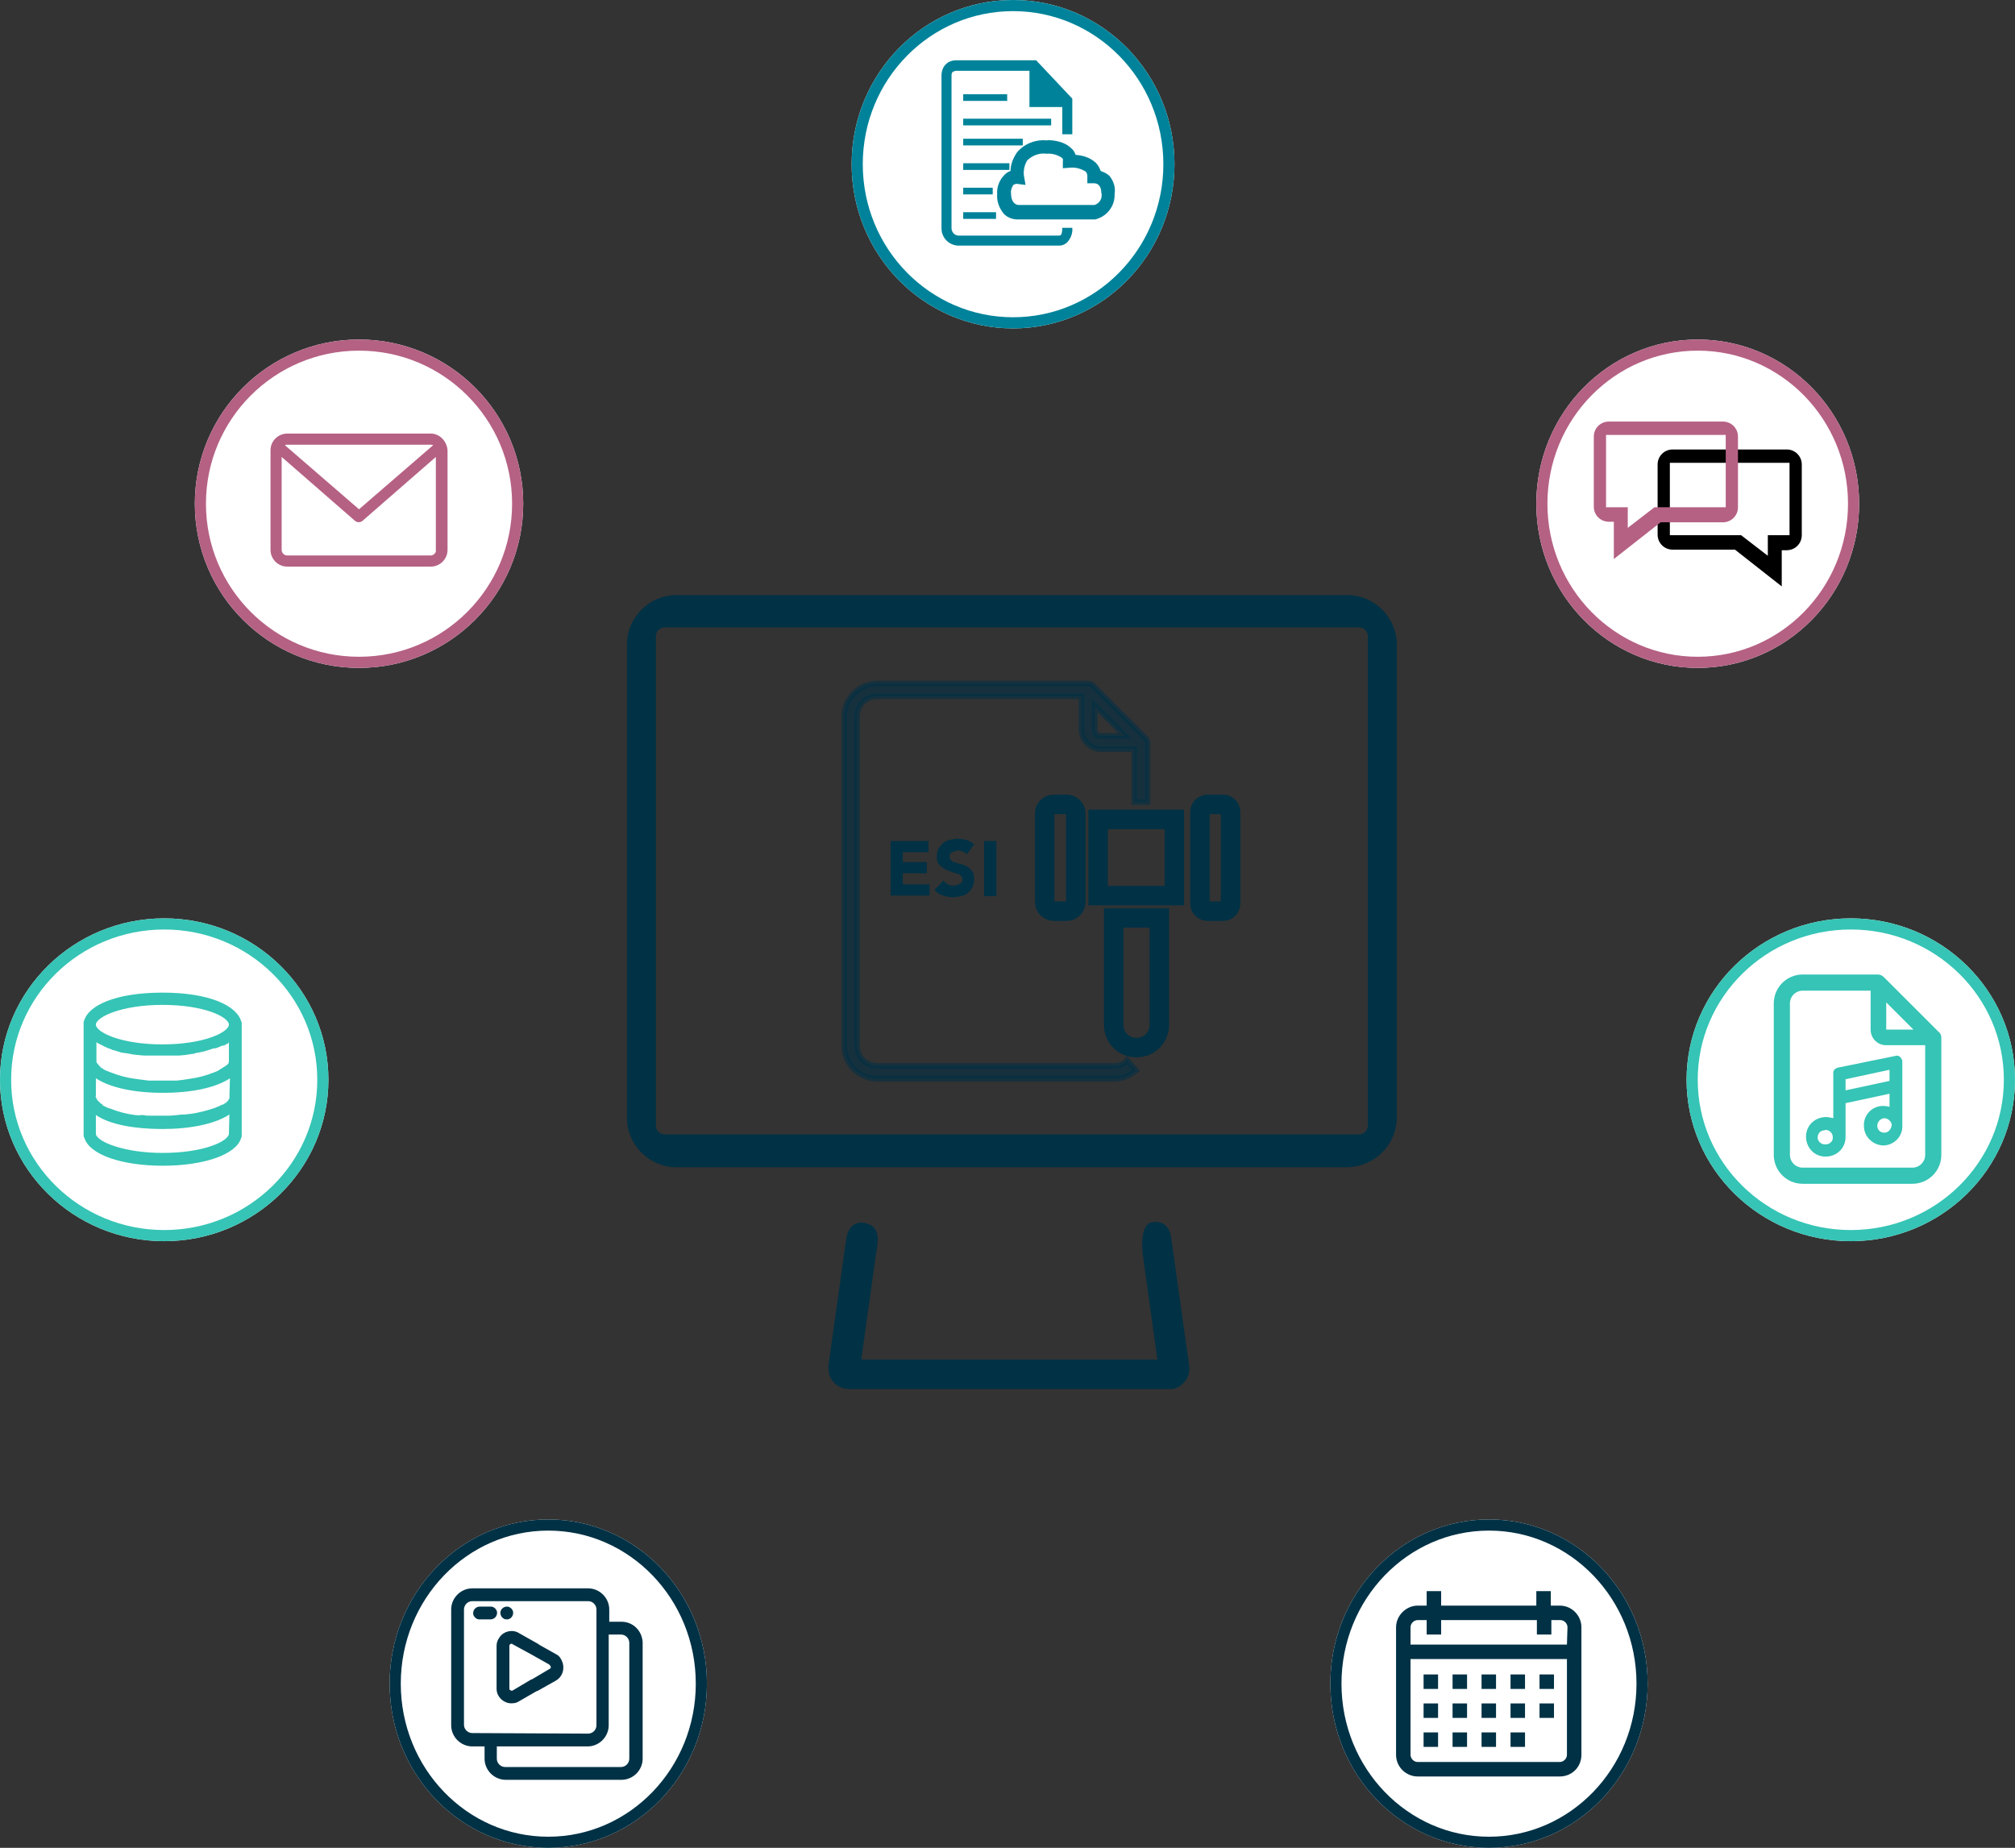
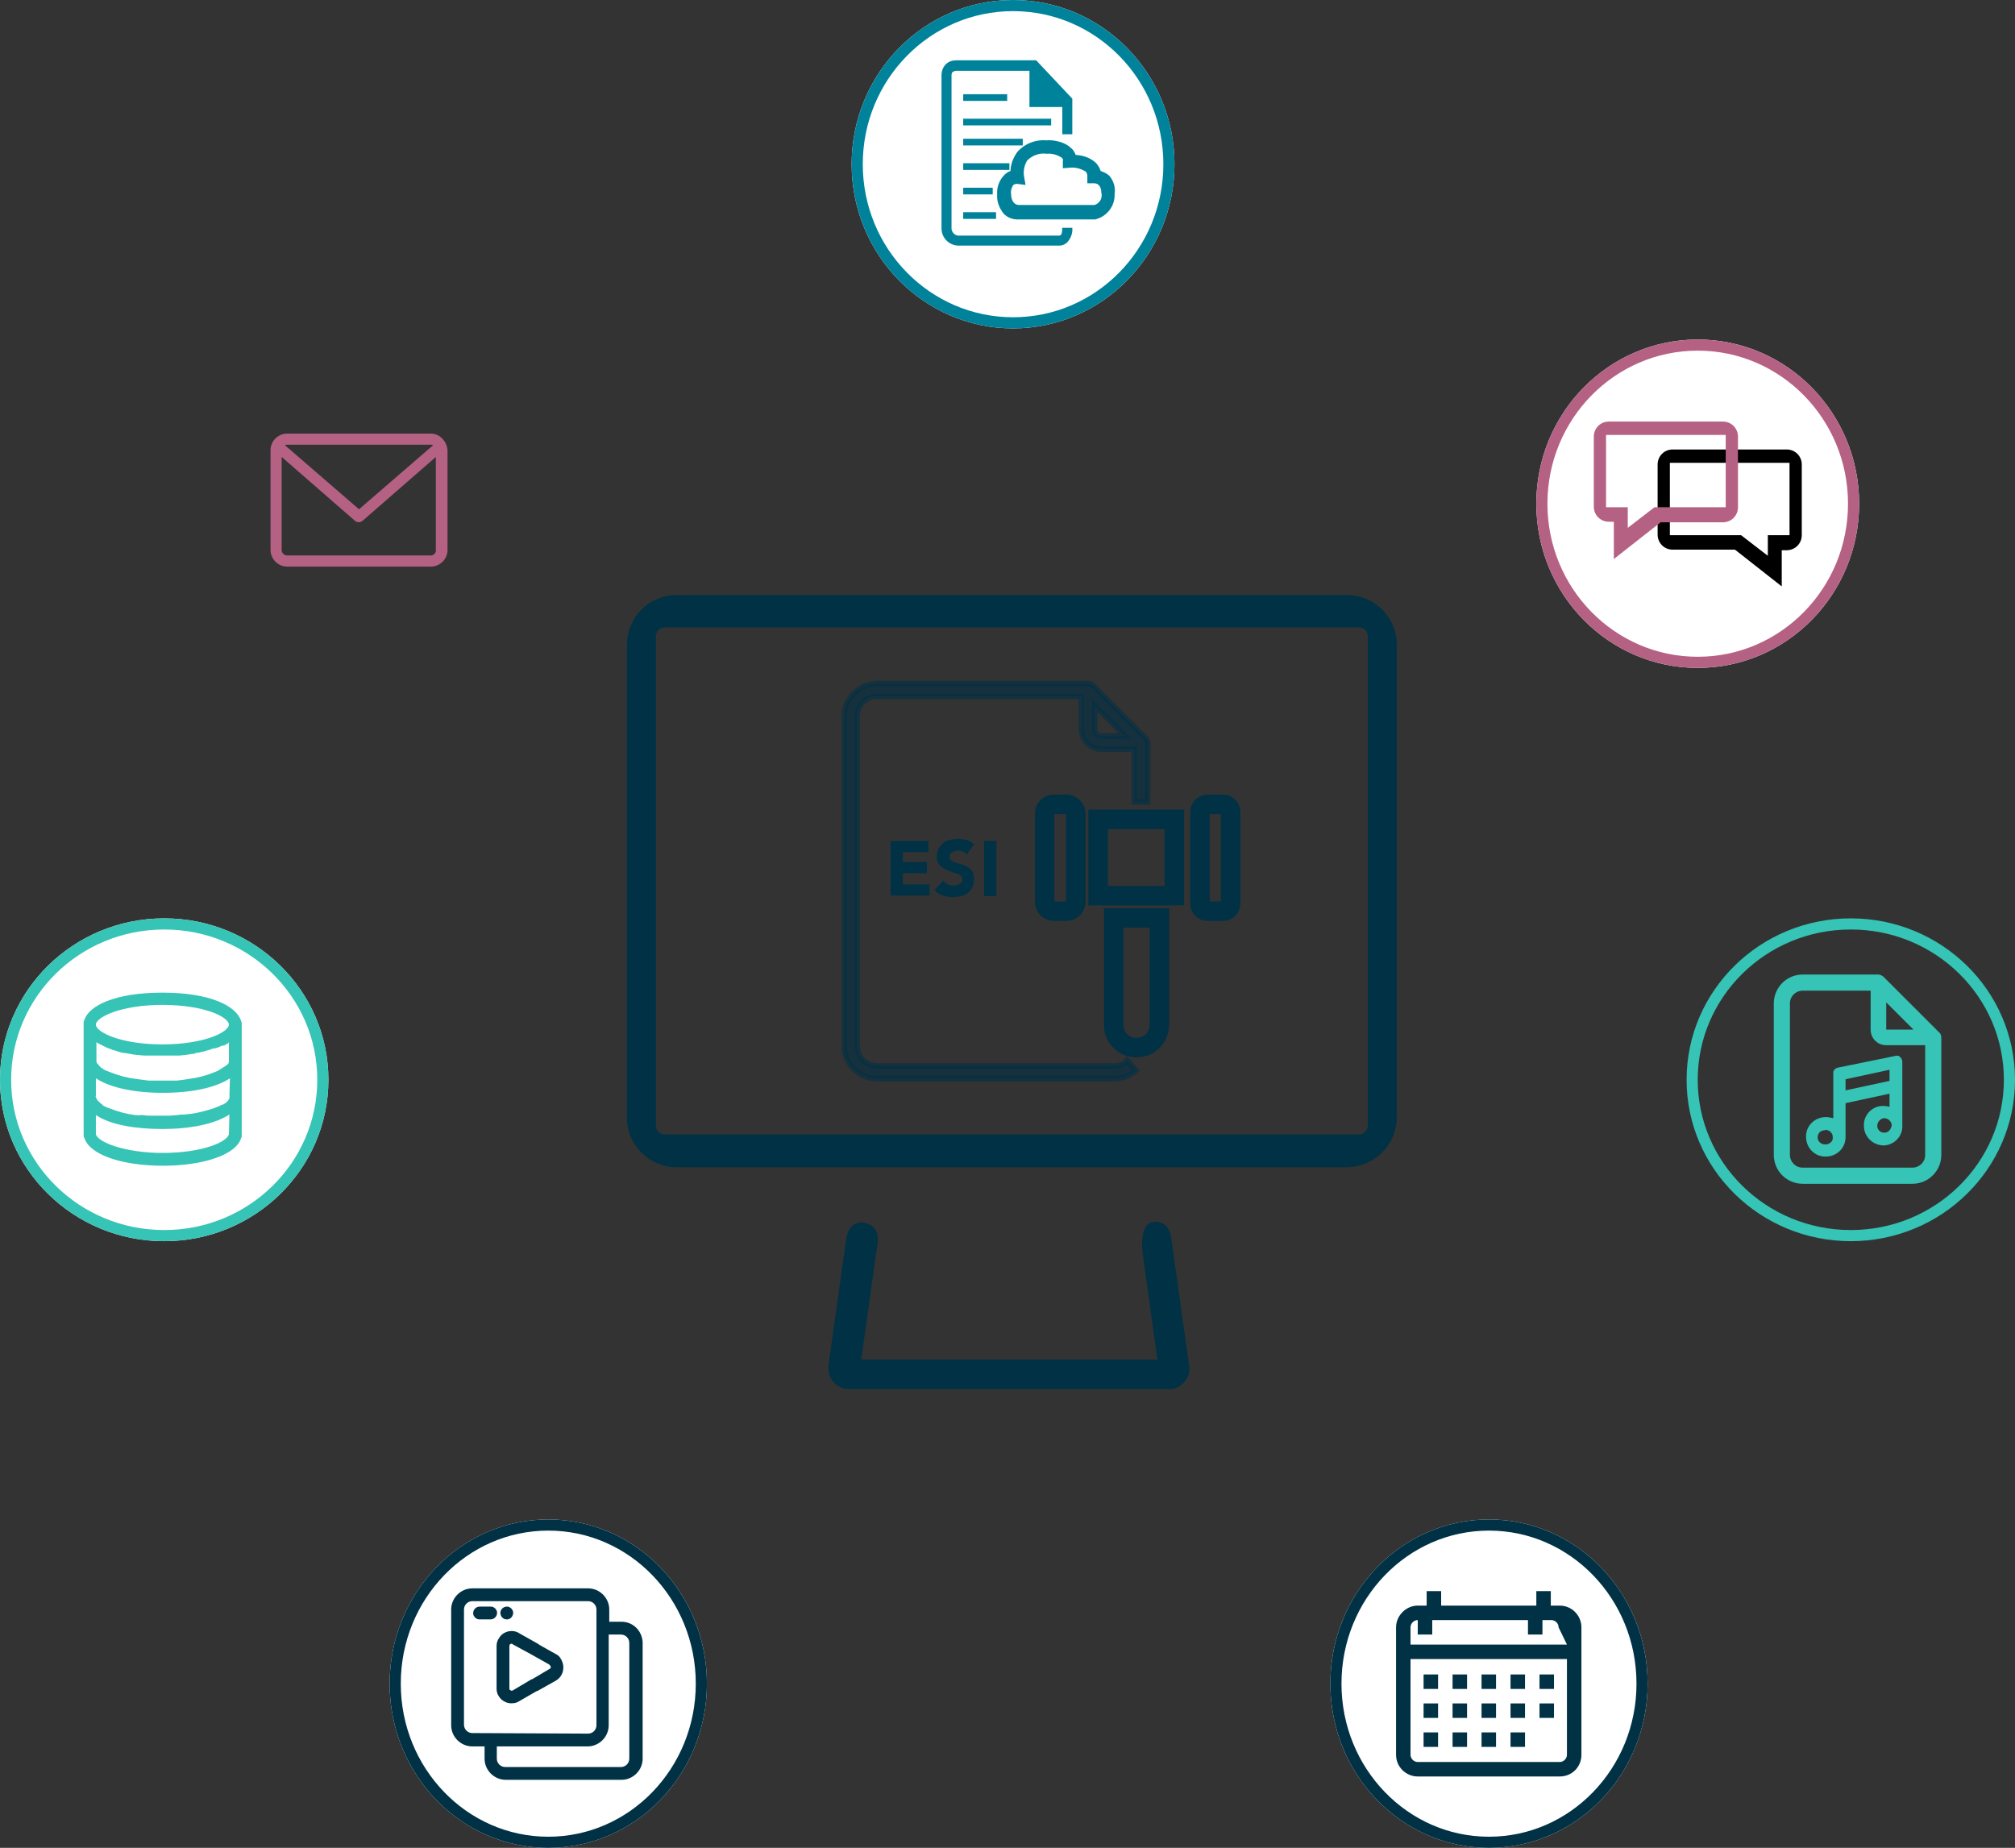
<svg xmlns="http://www.w3.org/2000/svg" version="1.1" id="Layer_1" x="0px" y="0px" viewBox="0 0 362 332" style="enable-background:new 0 0 362 332;" xml:space="preserve">
  <rect x="0" y="0" width="362" height="332" fill="#333333" stroke="none" />
  <style type="text/css">
	.st0{fill:#FFFFFF;}
	.st1{fill:none;stroke:#B56183;stroke-width:2;}
	.st2{fill:none;stroke:#00839A;stroke-width:2;}
	.st3{fill:none;stroke:#35C4B5;stroke-width:2;}
	.st4{fill:none;stroke:#003145;stroke-width:2;}
	.st5{opacity:0.567;fill:#003145;stroke:#003145;enable-background:new    ;}
	.st6{fill:none;stroke:#003145;stroke-width:3.5;stroke-miterlimit:10;}
	.st7{fill:#003145;}
	.st8{fill:#B56183;}
	.st9{fill:#00839A;}
	.st10{fill:#003145;stroke:#003145;}
	.st11{fill:#35C4B5;stroke:#35C4B5;stroke-width:0.5;}
	.st12{fill:#35C4B5;}
	.st13{fill:#35C4B5;stroke:#35C4B5;}
	.st14{enable-background:new    ;}
</style>
  <g id="Group_30758" transform="translate(-1227 -656)">
    <g id="Ellipse_1658" transform="translate(1503 717)">
      <ellipse class="st0" cx="29" cy="29.5" rx="29" ry="29.5" />
      <ellipse class="st1" cx="29" cy="29.5" rx="28" ry="28.5" />
    </g>
    <g id="Ellipse_1664" transform="translate(1380 656)">
      <ellipse class="st0" cx="29" cy="29.5" rx="29" ry="29.5" />
      <ellipse class="st2" cx="29" cy="29.5" rx="28" ry="28.5" />
    </g>
    <g id="Ellipse_1663" transform="translate(1262 717)">
-       <circle class="st0" cx="29.5" cy="29.5" r="29.5" />
-       <circle class="st1" cx="29.5" cy="29.5" r="28.5" />
-     </g>
+       </g>
    <g id="Ellipse_1659" transform="translate(1530 821)">
-       <ellipse class="st0" cx="29.5" cy="29" rx="29.5" ry="29" />
      <ellipse class="st3" cx="29.5" cy="29" rx="28.5" ry="28" />
    </g>
    <g id="Ellipse_1662" transform="translate(1227 821)">
      <ellipse class="st0" cx="29.5" cy="29" rx="29.5" ry="29" />
      <ellipse class="st3" cx="29.5" cy="29" rx="28.5" ry="28" />
    </g>
    <g id="Ellipse_1660" transform="translate(1466 929)">
      <ellipse class="st0" cx="28.5" cy="29.5" rx="28.5" ry="29.5" />
      <ellipse class="st4" cx="28.5" cy="29.5" rx="27.5" ry="28.5" />
    </g>
    <g id="Ellipse_1661" transform="translate(1297 929)">
      <ellipse class="st0" cx="28.5" cy="29.5" rx="28.5" ry="29.5" />
      <ellipse class="st4" cx="28.5" cy="29.5" rx="27.5" ry="28.5" />
    </g>
    <g id="Stamp-Contract-Certification-Document-Business" transform="translate(1378.684 778.81)">
      <path id="Path_44507" class="st5" d="M48.6,68.7H5.9c-2,0-3.6-1.6-3.6-3.6V5.9c0-2,1.6-3.6,3.6-3.6h36.7v5.9c0,2,1.6,3.6,3.6,3.6    h5.9v9.5h2.4V10.7c0-0.3-0.1-0.6-0.3-0.8l-9.5-9.5C44.4,0.1,44.1,0,43.8,0H5.9C2.7,0,0,2.7,0,5.9v59.2c0,3.3,2.7,5.9,5.9,5.9h42.6    c1.4,0,2.8-0.5,3.9-1.5l-1.6-1.8C50.3,68.4,49.4,68.7,48.6,68.7z M45,8.3V4l5.4,5.4h-4.2C45.5,9.5,45,8.9,45,8.3L45,8.3z" />
      <g id="Group_30696" transform="translate(35.992 21.708)">
        <path id="Path_44522" class="st6" d="M12.4,39.6V20.4h8.2v19.2c0,2.3-1.8,4.1-4.1,4.1S12.4,41.9,12.4,39.6z" />
        <rect id="Rectangle_5007" x="9.6" y="2.7" class="st6" width="13.7" height="13.7" />
        <path id="Path_44523" class="st6" d="M29.3,0H32c0.8,0,1.4,0.6,1.4,1.4v16.4c0,0.8-0.6,1.4-1.4,1.4h-2.7c-0.8,0-1.4-0.6-1.4-1.4     V1.4C27.9,0.6,28.5,0,29.3,0C29.3,0,29.3,0,29.3,0L29.3,0z" />
        <path id="Rectangle_5008" class="st6" d="M1.7,0h2.2c0.9,0,1.7,0.7,1.7,1.7v15.8c0,0.9-0.7,1.7-1.7,1.7H1.7     c-0.9,0-1.7-0.7-1.7-1.7V1.7C0,0.7,0.7,0,1.7,0z" />
      </g>
    </g>
    <g id="Group_30699" transform="translate(1339.634 762.919)">
      <g id="Group_30697" transform="translate(0 0)">
        <path id="Path_44524" class="st7" d="M129.4,102.8H8.9c-4.9,0-8.9-4-8.9-8.9V8.9C0,4,4,0,8.9,0h120.5c4.9,0,8.9,4,8.9,8.9v84.9     C138.3,98.8,134.3,102.7,129.4,102.8z M6.8,5.8c-0.9,0-1.6,0.7-1.6,1.6v87.9c0,0.9,0.7,1.6,1.6,1.6h124.7c0.9,0,1.6-0.7,1.6-1.6     V7.4c0-0.9-0.7-1.6-1.6-1.6L6.8,5.8z" />
      </g>
      <g id="Group_30698" transform="translate(36.196 112.651)">
        <path id="Path_44525" class="st7" d="M61.2,30H3.7c-2,0-3.7-1.6-3.7-3.7c0-0.2,0-0.3,0-0.5L3.2,3c0.3-2,1.5-3.3,3.5-2.8     C9.7,0.9,8.8,4,8.5,6L5.9,24.7h53.2L56.5,6c-0.3-2-0.3-5.7,1.7-6s3.2,1,3.4,3l3.2,22.8c0.3,2-1.1,3.9-3.1,4.2     C61.6,30,61.4,30,61.2,30L61.2,30z" />
      </g>
    </g>
    <g id="Group_30730" transform="translate(1477.805 941.876)">
      <g id="Group_30701" transform="translate(0 0)">
        <g id="Group_30700">
-           <path id="Path_44526" class="st7" d="M29.4,2.6h-1.6V0h-2.6v2.6H8.1V0H5.5v2.6H3.9C1.8,2.6,0,4.4,0,6.5v22.9      c0,2.2,1.8,3.9,3.9,3.9h25.5c2.2,0,3.9-1.7,3.9-3.9V6.5C33.3,4.4,31.6,2.6,29.4,2.6z M30.7,29.4c0,0.7-0.6,1.3-1.3,1.3l0,0H3.9      c-0.7,0-1.3-0.6-1.3-1.3v0V12.2h28.1L30.7,29.4z M30.7,9.6H2.6V6.5c0-0.7,0.6-1.3,1.3-1.3l0,0h1.6v2.6h2.6V5.2h17.2v2.6h2.6V5.2      h1.6c0.7,0,1.3,0.6,1.3,1.3v0L30.7,9.6z" />
+           <path id="Path_44526" class="st7" d="M29.4,2.6h-1.6V0h-2.6v2.6H8.1V0H5.5v2.6H3.9C1.8,2.6,0,4.4,0,6.5v22.9      c0,2.2,1.8,3.9,3.9,3.9h25.5c2.2,0,3.9-1.7,3.9-3.9V6.5C33.3,4.4,31.6,2.6,29.4,2.6z M30.7,29.4c0,0.7-0.6,1.3-1.3,1.3l0,0H3.9      c-0.7,0-1.3-0.6-1.3-1.3v0V12.2h28.1L30.7,29.4z M30.7,9.6H2.6V6.5c0-0.7,0.6-1.3,1.3-1.3l0,0v2.6h2.6V5.2h17.2v2.6h2.6V5.2      h1.6c0.7,0,1.3,0.6,1.3,1.3v0L30.7,9.6z" />
        </g>
      </g>
      <g id="Group_30703" transform="translate(4.947 14.97)">
        <g id="Group_30702">
          <rect id="Rectangle_5009" x="0" y="0" class="st7" width="2.6" height="2.6" />
        </g>
      </g>
      <g id="Group_30705" transform="translate(10.153 14.97)">
        <g id="Group_30704">
          <rect id="Rectangle_5010" x="0" y="0" class="st7" width="2.6" height="2.6" />
        </g>
      </g>
      <g id="Group_30707" transform="translate(15.36 14.97)">
        <g id="Group_30706">
          <rect id="Rectangle_5011" x="0" y="0" class="st7" width="2.6" height="2.6" />
        </g>
      </g>
      <g id="Group_30709" transform="translate(20.567 14.97)">
        <g id="Group_30708">
          <rect id="Rectangle_5012" x="0" y="0" class="st7" width="2.6" height="2.6" />
        </g>
      </g>
      <g id="Group_30711" transform="translate(25.773 14.97)">
        <g id="Group_30710">
          <rect id="Rectangle_5013" x="0" y="0" class="st7" width="2.6" height="2.6" />
        </g>
      </g>
      <g id="Group_30713" transform="translate(4.947 20.176)">
        <g id="Group_30712">
          <rect id="Rectangle_5014" x="0" y="0" class="st7" width="2.6" height="2.6" />
        </g>
      </g>
      <g id="Group_30715" transform="translate(10.153 20.176)">
        <g id="Group_30714">
          <rect id="Rectangle_5015" x="0" y="0" class="st7" width="2.6" height="2.6" />
        </g>
      </g>
      <g id="Group_30717" transform="translate(15.36 20.176)">
        <g id="Group_30716">
          <rect id="Rectangle_5016" x="0" y="0" class="st7" width="2.6" height="2.6" />
        </g>
      </g>
      <g id="Group_30719" transform="translate(20.567 20.176)">
        <g id="Group_30718">
          <rect id="Rectangle_5017" x="0" y="0" class="st7" width="2.6" height="2.6" />
        </g>
      </g>
      <g id="Group_30721" transform="translate(4.947 25.383)">
        <g id="Group_30720">
          <rect id="Rectangle_5018" x="0" y="0" class="st7" width="2.6" height="2.6" />
        </g>
      </g>
      <g id="Group_30723" transform="translate(10.153 25.383)">
        <g id="Group_30722">
          <rect id="Rectangle_5019" x="0" y="0" class="st7" width="2.6" height="2.6" />
        </g>
      </g>
      <g id="Group_30725" transform="translate(15.36 25.383)">
        <g id="Group_30724">
          <rect id="Rectangle_5020" x="0" y="0" class="st7" width="2.6" height="2.6" />
        </g>
      </g>
      <g id="Group_30727" transform="translate(20.567 25.383)">
        <g id="Group_30726">
          <rect id="Rectangle_5021" x="0" y="0" class="st7" width="2.6" height="2.6" />
        </g>
      </g>
      <g id="Group_30729" transform="translate(25.773 20.176)">
        <g id="Group_30728">
          <rect id="Rectangle_5022" x="0" y="0" class="st7" width="2.6" height="2.6" />
        </g>
      </g>
    </g>
    <g id="Group_30735" transform="translate(1513.331 731.741)">
      <g id="Group_30733" transform="translate(11.463 5.015)">
        <path id="Path_44529" d="M22.3,24.6L13.9,18H2.7C1.2,18,0,16.8,0,15.3V2.7C0,1.2,1.2,0,2.7,0h20.5c1.5,0,2.7,1.2,2.7,2.7v12.7     c0,1.5-1.2,2.7-2.7,2.7h-0.9L22.3,24.6z M2.2,15.4H15l4.8,3.7v-3.7h3.9v-13H2.2L2.2,15.4z" />
      </g>
      <g id="Group_30734" transform="translate(0)">
        <path id="Path_44530" class="st8" d="M3.6,18H2.7C1.2,18,0,16.8,0,15.3V2.7C0,1.2,1.2,0,2.7,0h20.5c1.5,0,2.7,1.2,2.7,2.7v12.7     c0,1.5-1.2,2.7-2.7,2.7H12l-8.4,6.6L3.6,18z M23.7,2.4H2.2v13h3.9v3.7l4.8-3.7h12.8L23.7,2.4z" />
      </g>
    </g>
    <g id="Group_30736" transform="translate(1396.143 666.827)">
      <path id="Path_44531" class="st9" d="M21.4,31.4c-0.1,0.1-0.2,0.1-0.3,0.1c-0.1,0-0.1,0-0.1,0l-0.1,0H3.3    c-0.7,0.1-1.4-0.4-1.5-1.2c0,0,0-0.1,0-0.1V2.8c0-0.2,0-0.5,0.2-0.7c0.2-0.1,0.4-0.2,0.6-0.2h13.2v6.5h5.9v4.9h1.8V6.9L17,0H2.7    C2,0,1.3,0.2,0.8,0.7C0.2,1.3,0,2,0,2.8v27.4c0,1.8,1.5,3.2,3.3,3.1c0,0,0,0,0,0h17.4c0.1,0,0.3,0,0.5,0c0.5,0,0.9-0.2,1.3-0.5    c0.7-0.7,1.1-1.7,1-2.7h-1.8C21.7,31.1,21.5,31.4,21.4,31.4" />
      <rect id="Rectangle_5023" x="3.9" y="6.1" class="st9" width="7.9" height="1.2" />
      <rect id="Rectangle_5024" x="3.9" y="10.5" class="st9" width="15.8" height="1.2" />
      <rect id="Rectangle_5025" x="3.9" y="14.1" class="st9" width="10.7" height="1.2" />
      <rect id="Rectangle_5026" x="3.9" y="18.5" class="st9" width="8.3" height="1.2" />
      <rect id="Rectangle_5027" x="3.9" y="22.9" class="st9" width="5.3" height="1.2" />
      <rect id="Rectangle_5028" x="3.9" y="27.3" class="st9" width="5.9" height="1.2" />
      <path id="Path_44532" class="st9" d="M30.2,20.8c-0.4-0.4-1-0.7-1.6-0.9c-0.2-0.6-0.5-1.1-0.9-1.5c-1-0.9-2.2-1.3-3.6-1.4    c-0.2-0.5-0.4-0.9-0.8-1.2c-1.5-1.5-4.2-1.5-4.4-1.4c-2-0.2-4,0.6-5.3,2.1c-0.7,1-1.2,2.2-1.2,3.4c-0.4,0.1-0.8,0.4-1.1,0.7    c-0.9,0.9-1.4,2.2-1.3,3.5c-0.1,1.3,0.4,2.5,1.2,3.5c0.7,0.7,1.6,1,2.5,1c0,0,0.1,0,0.1,0h13.6l0.2,0c2.1-0.5,3.6-2.4,3.5-4.6    C31.3,22.8,30.9,21.7,30.2,20.8 M27.5,26H14h-0.1c-0.3,0-0.6-0.1-0.9-0.4c-0.4-0.5-0.5-1-0.5-1.6c-0.1-0.6,0.1-1.1,0.4-1.6    c0.2-0.1,0.4-0.2,0.6-0.2h0l1.6,0.2l-0.3-1.7c-0.1-0.9,0.1-1.9,0.6-2.7c0.9-0.9,2.2-1.4,3.5-1.2c1-0.1,1.9,0.2,2.7,0.7    c0.2,0.2,0.3,0.4,0.2,0.6v1.3l1.3-0.1c1-0.1,2,0.2,2.8,0.7c0.2,0.2,0.3,0.5,0.3,0.8v1.3l1.2,0c0.3,0,0.7,0.1,0.9,0.4    c0.3,0.3,0.4,0.8,0.4,1.2C29,24.8,28.4,25.7,27.5,26" />
    </g>
    <g id="Group_30750" transform="translate(1308.555 941.876)">
      <g id="Group_30739" transform="translate(0 0)">
        <g id="Group_30738" transform="translate(0)">
          <path id="Path_44533" class="st10" d="M30.1,6h-2.7V3.3c0-1.8-1.5-3.3-3.3-3.3H3.3C1.5,0,0,1.5,0,3.3v20.8      c0,1.8,1.5,3.3,3.3,3.3H6v2.7c0,1.8,1.5,3.3,3.3,3.3h20.8c1.8,0,3.3-1.5,3.3-3.3V9.2C33.3,7.4,31.9,6,30.1,6z M3.3,26      c-1.1,0-2-0.9-2-2V3.3c0-1.1,0.9-2,2-2h20.8c1.1,0,2,0.9,2,2v20.8c0,1.1-0.9,2-2,2L3.3,26z M32,30.1c0,1.1-0.9,2-2,2H9.2      c-1.1,0-2-0.9-2-2v-2.7h16.8c1.8,0,3.3-1.5,3.3-3.3V7.3h2.7c1.1,0,2,0.9,2,2L32,30.1z" />
        </g>
      </g>
      <g id="Group_30745" transform="translate(8.838 3.278)">
        <g id="Group_30744">
          <path id="Path_44536" class="st10" d="M0.7,0L0.7,0C0.3,0,0,0.3,0,0.6c0,0.4,0.3,0.7,0.6,0.7c0,0,0,0,0.1,0h0      C1,1.3,1.3,1,1.3,0.6C1.3,0.3,1,0,0.7,0z" />
        </g>
      </g>
      <g id="Group_30747" transform="translate(3.948 3.278)">
        <g id="Group_30746">
          <path id="Path_44537" class="st10" d="M2.7,0h-2C0.3,0,0,0.3,0,0.7c0,0.3,0.3,0.6,0.6,0.6h2C3,1.3,3.3,1,3.3,0.6      C3.3,0.3,3,0,2.7,0z" />
        </g>
      </g>
      <g id="Group_30749" transform="translate(8.157 7.647)">
        <g id="Group_30748">
          <path id="Path_44538" class="st10" d="M10.9,5.4c-0.2-0.6-0.5-1.1-1-1.3L6.7,2.3c0,0-0.1,0-0.1-0.1L3.4,0.4C2.4-0.3,1,0,0.4,1      C0.1,1.4,0,1.8,0,2.2v7.6c0,0,0,0.1,0,0.1c0,1.2,1.1,2.2,2.3,2.1c0.4,0,0.7-0.1,1-0.3l3.3-1.9c0,0,0,0,0.1,0L9.9,8      C10.8,7.5,11.2,6.4,10.9,5.4L10.9,5.4z M9.6,6.5C9.5,6.6,9.4,6.7,9.2,6.8l0,0L6,8.7c0,0,0,0-0.1,0l-3.2,1.9      c-0.4,0.3-1,0.1-1.3-0.3C1.3,10.1,1.3,10,1.3,9.8c0,0,0,0,0-0.1V2.2l0,0c0-0.5,0.4-0.9,0.9-0.9c0.2,0,0.4,0.1,0.5,0.2l0,0L6,3.3      l0,0l0,0l3.2,1.8C9.7,5.5,9.9,6,9.6,6.5C9.6,6.5,9.6,6.5,9.6,6.5L9.6,6.5z" />
        </g>
      </g>
    </g>
    <path id="Path_44539" class="st8" d="M1304.4,733.9h-25.8c-1.6,0-3,1.3-3,3v17.9c0,1.6,1.3,3,3,3h25.8c1.6,0,3-1.3,3-3v-17.9   C1307.3,735.3,1306,733.9,1304.4,733.9z M1304.4,735.9c0.1,0,0.3,0,0.4,0.1l-13.3,11.5l-13.3-11.5c0.1-0.1,0.2-0.1,0.4-0.1H1304.4z    M1304.4,755.8h-25.8c-0.5,0-1-0.4-1-1v-16.7l13.2,11.5c0.4,0.3,0.9,0.3,1.3,0l13.2-11.5v16.7   C1305.4,755.3,1304.9,755.8,1304.4,755.8C1304.4,755.8,1304.4,755.8,1304.4,755.8L1304.4,755.8z" />
    <g id="Group_30752" transform="translate(1242.274 834.595)">
      <g id="Group_30751" transform="translate(0 0)">
        <path id="Path_44540" class="st11" d="M27.8,4.9L27.8,4.9C27,2.4,22.5,0,13.9,0S0.8,2.4,0.1,4.8C0,4.9,0,5.1,0,5.2v20.2     c0,0.1,0,0.2,0.1,0.3c0.8,2.9,6.5,4.9,13.9,4.9c7.3,0,13-2,13.8-4.8c0.1-0.1,0.1-0.3,0.1-0.4V5.2C27.8,5.1,27.8,5,27.8,4.9z      M13.9,1.7c7.6,0,12.2,2.2,12.2,3.8s-4.7,3.8-12.2,3.8S1.7,7.1,1.7,5.5C1.7,3.9,6.5,1.7,13.9,1.7L13.9,1.7z M2.4,8.6     c0.1,0.1,0.3,0.1,0.4,0.2l0.2,0.1c0.2,0.1,0.4,0.2,0.6,0.3l0.2,0.1c0.2,0.1,0.5,0.2,0.7,0.3l0.1,0c0,0,0.1,0,0.2,0.1L5,9.8     c0.1,0,0.3,0.1,0.4,0.1l0.1,0c0.1,0,0.1,0,0.2,0.1c0.3,0.1,0.7,0.2,1,0.3l0.1,0c0.2,0,0.5,0.1,0.7,0.1l0.6,0.1     c0.2,0,0.3,0.1,0.5,0.1l0.8,0.1c0.4,0,0.8,0.1,1.3,0.1l0.3,0c0.2,0,0.5,0,0.7,0l0.8,0c0.9,0,2,0,2.9,0l0.8,0c0.2,0,0.5,0,0.7,0     l1.1-0.1l1.3-0.2c0.2,0,0.3,0,0.4-0.1l0.4-0.1c0.3,0,0.6-0.1,1-0.2l0.1,0c0.3-0.1,0.7-0.2,1-0.3l0.6-0.2c0.1,0,0.3-0.1,0.4-0.1     c0.1,0,0.1,0,0.2,0c0.3-0.1,0.6-0.2,1-0.4l0.3-0.1C24.6,9.1,24.8,9,24.9,9l0.2-0.1c0.1-0.1,0.3-0.2,0.4-0.2v0l0.6-0.8l0,0.9v2.9     c0,0.1,0,0.2,0,0.4l0,0L26,12.6L25.6,13l-0.2,0.1c-0.1,0.1-0.2,0.2-0.3,0.2l-0.6,0.4c-0.1,0-0.2,0.1-0.3,0.2l-0.4,0.2     c-0.2,0.1-0.3,0.1-0.5,0.2c-1.5,0.6-3,1-4.6,1.2l-1.3,0.2c-0.3,0-0.6,0.1-1,0.1l-0.2,0c0,0-0.1,0-0.1,0H16l-0.7,0     c-0.5,0-0.9,0-1.3,0c-0.1,0-0.2,0-0.4,0c-0.3,0-0.6,0-0.9,0c-0.2,0-0.3,0-0.5,0l-0.8,0l-0.8-0.1l-0.7-0.1c-0.3,0-0.5-0.1-0.8-0.1     c-1.6-0.2-3.1-0.6-4.6-1.2c-0.2-0.1-0.4-0.1-0.5-0.2L3.7,14c-0.1-0.1-0.3-0.1-0.4-0.2l-0.1,0c0,0-0.1-0.1-0.2-0.1L3,13.6     c-0.1,0-0.2-0.1-0.2-0.1l-0.2-0.2c0,0-0.1-0.1-0.1-0.1l-0.6-0.7l-0.1-0.3c0-0.1,0-0.2,0-0.3c0-0.1,0-0.2,0-0.3l0-3.5L2.4,8.6z      M26.1,25.2c-0.2,1.5-4.7,3.6-12.2,3.6c-6.6,0-11.9-1.9-12.2-3.6l0-0.1v-3.8l0.5,0.3C4.6,23.2,8.9,24,13.9,24s9.3-0.9,11.8-2.5     l0.5-0.3L26.1,25.2z M26.2,18.1c0,0.1,0,0.1,0,0.2l0,0.2c0,0.1,0,0.1,0,0.2l0,0.1l-0.3,0.5c0,0.1-0.1,0.1-0.2,0.2l-0.3,0.3     c-0.1,0-0.1,0.1-0.2,0.1c-0.1,0.1-0.3,0.2-0.4,0.2l-0.3,0.1c-0.1,0.1-0.3,0.2-0.4,0.2l-0.7,0.3c-1.5,0.5-3,0.9-4.5,1.1l-0.1,0     c-0.3,0-0.6,0.1-1,0.1l-0.4,0c-0.3,0-0.6,0.1-0.9,0.1l-1.2,0.1c-0.5,0-0.9,0-1.3,0c-0.5,0-0.9,0-1.3,0c-0.2,0-0.3,0-0.5,0l-0.7,0     c-0.3,0-0.6,0-1-0.1l-0.5,0C9.6,22.1,9.4,22,9,22c-1.6-0.2-3.1-0.6-4.6-1.2l-0.1,0l-0.7-0.3c-0.1-0.1-0.3-0.1-0.4-0.2l-0.1,0     c-0.1-0.1-0.1-0.1-0.1-0.1L2.9,20c0,0-0.1-0.1-0.2-0.1l-0.1-0.1l-0.4-0.4c-0.1,0-0.1-0.1-0.2-0.2l-0.1-0.2l-0.2-0.4     c0-0.1-0.1-0.3,0-0.4c0-0.1,0-0.2,0-0.2l0-0.1v-3.3L2.2,15c2.5,1.6,6.7,2.5,11.8,2.5s9.3-0.9,11.8-2.5l0.5-0.3L26.2,18.1z" />
      </g>
    </g>
    <g id="Group_30757" transform="translate(1546.165 831.589)">
      <g id="Group_30754" transform="translate(5.293 14.114)">
        <g id="Group_30753">
          <path id="Path_44541" class="st12" d="M16.9,0.2C16.7,0,16.4-0.1,16.1,0L5.8,2.1C5.2,2.2,4.8,2.7,4.9,3.2v8      C4.5,11.1,4,11,3.6,11c-2,0-3.6,1.5-3.6,3.5c0,2,1.5,3.6,3.5,3.6s3.6-1.5,3.6-3.5c0,0,0,0,0,0V8.5L15,6.8v2.4      C15,9.1,14.3,9,13.8,9c-1.9,0-3.5,1.6-3.4,3.6c0,0,0,0,0,0c0,1.9,1.6,3.5,3.6,3.5c1.9-0.1,3.4-1.7,3.3-3.6c0,0,0,0,0-0.1V1.1      C17.3,0.8,17.2,0.5,16.9,0.2z M3.7,15.9C3.7,15.9,3.7,15.9,3.7,15.9c-0.8,0.1-1.4-0.3-1.6-1c-0.1-0.7,0.3-1.4,1-1.5c0,0,0,0,0,0      c0.2,0,0.4-0.1,0.5-0.1c0.7,0.1,1.2,0.6,1.2,1.3C4.9,15.2,4.4,15.8,3.7,15.9L3.7,15.9z M7.1,6.2v-2L15,2.5v2L7.1,6.2z       M14.1,13.8h-0.1c-0.7,0-1.2-0.6-1.2-1.2c0-0.7,0.5-1.3,1.2-1.4c0.7,0,1.3,0.5,1.4,1.2C15.3,13.2,14.8,13.8,14.1,13.8      C14.1,13.8,14.1,13.8,14.1,13.8z" />
        </g>
      </g>
      <g id="Group_30756" transform="translate(0 0)">
        <g id="Group_30755" transform="translate(0)">
          <path id="Path_44542" class="st13" d="M28.8,10.2l-9.9-9.9C18.7,0.1,18.4,0,18.2,0H4.7C2.1,0,0,2.1,0,4.7c0,0,0,0,0,0v27.2      c0,2.6,2.1,4.7,4.7,4.7c0,0,0,0,0,0h19.7c2.6,0,4.7-2.1,4.7-4.7c0,0,0,0,0,0V10.8C29.1,10.6,29,10.3,28.8,10.2z M19.2,9.4V3.3      l6.6,6.6h-6.1c-0.2,0-0.4-0.1-0.5-0.4c0,0,0,0,0,0L19.2,9.4z M27.2,31.9c0,1.6-1.3,2.8-2.8,2.8H4.7c-1.6,0-2.8-1.3-2.8-2.8      c0,0,0,0,0,0V4.7c0-1.6,1.3-2.8,2.8-2.8c0,0,0,0,0,0h12.7v7.5c0,1.3,1,2.3,2.3,2.3h7.5L27.2,31.9L27.2,31.9z" />
        </g>
      </g>
    </g>
    <g class="st14">
      <path class="st7" d="M1387.1,807.1h6.7v2h-4.6v1.8h4.3v2h-4.3v2h4.8v2h-7V807.1z" />
      <path class="st7" d="M1400.7,809.5c-0.2-0.2-0.4-0.4-0.7-0.5c-0.3-0.1-0.6-0.2-0.9-0.2c-0.2,0-0.3,0-0.5,0.1s-0.3,0.1-0.5,0.2    s-0.3,0.2-0.4,0.3s-0.1,0.3-0.1,0.5c0,0.3,0.1,0.5,0.3,0.7c0.2,0.2,0.5,0.3,0.8,0.4c0.3,0.1,0.7,0.2,1.1,0.3    c0.4,0.1,0.8,0.3,1.1,0.5s0.6,0.5,0.8,0.8c0.2,0.3,0.3,0.8,0.3,1.4c0,0.6-0.1,1-0.3,1.4c-0.2,0.4-0.5,0.8-0.8,1    c-0.3,0.3-0.8,0.5-1.2,0.6c-0.5,0.1-0.9,0.2-1.5,0.2c-0.6,0-1.2-0.1-1.8-0.3c-0.6-0.2-1.1-0.5-1.5-1l1.6-1.7    c0.2,0.3,0.5,0.5,0.8,0.7s0.7,0.2,1.1,0.2c0.2,0,0.4,0,0.5-0.1c0.2,0,0.3-0.1,0.5-0.2s0.3-0.2,0.4-0.3c0.1-0.1,0.1-0.3,0.1-0.5    c0-0.3-0.1-0.5-0.3-0.7c-0.2-0.2-0.5-0.3-0.9-0.4c-0.3-0.1-0.7-0.2-1.1-0.4c-0.4-0.1-0.8-0.3-1.1-0.5s-0.6-0.5-0.9-0.8    c-0.2-0.3-0.3-0.8-0.3-1.3c0-0.5,0.1-1,0.3-1.4s0.5-0.7,0.8-1c0.3-0.3,0.8-0.5,1.2-0.6c0.5-0.1,0.9-0.2,1.4-0.2    c0.6,0,1.1,0.1,1.6,0.2c0.5,0.2,1,0.4,1.4,0.8L1400.7,809.5z" />
      <path class="st7" d="M1403.8,807.1h2.2v9.9h-2.2V807.1z" />
    </g>
  </g>
</svg>